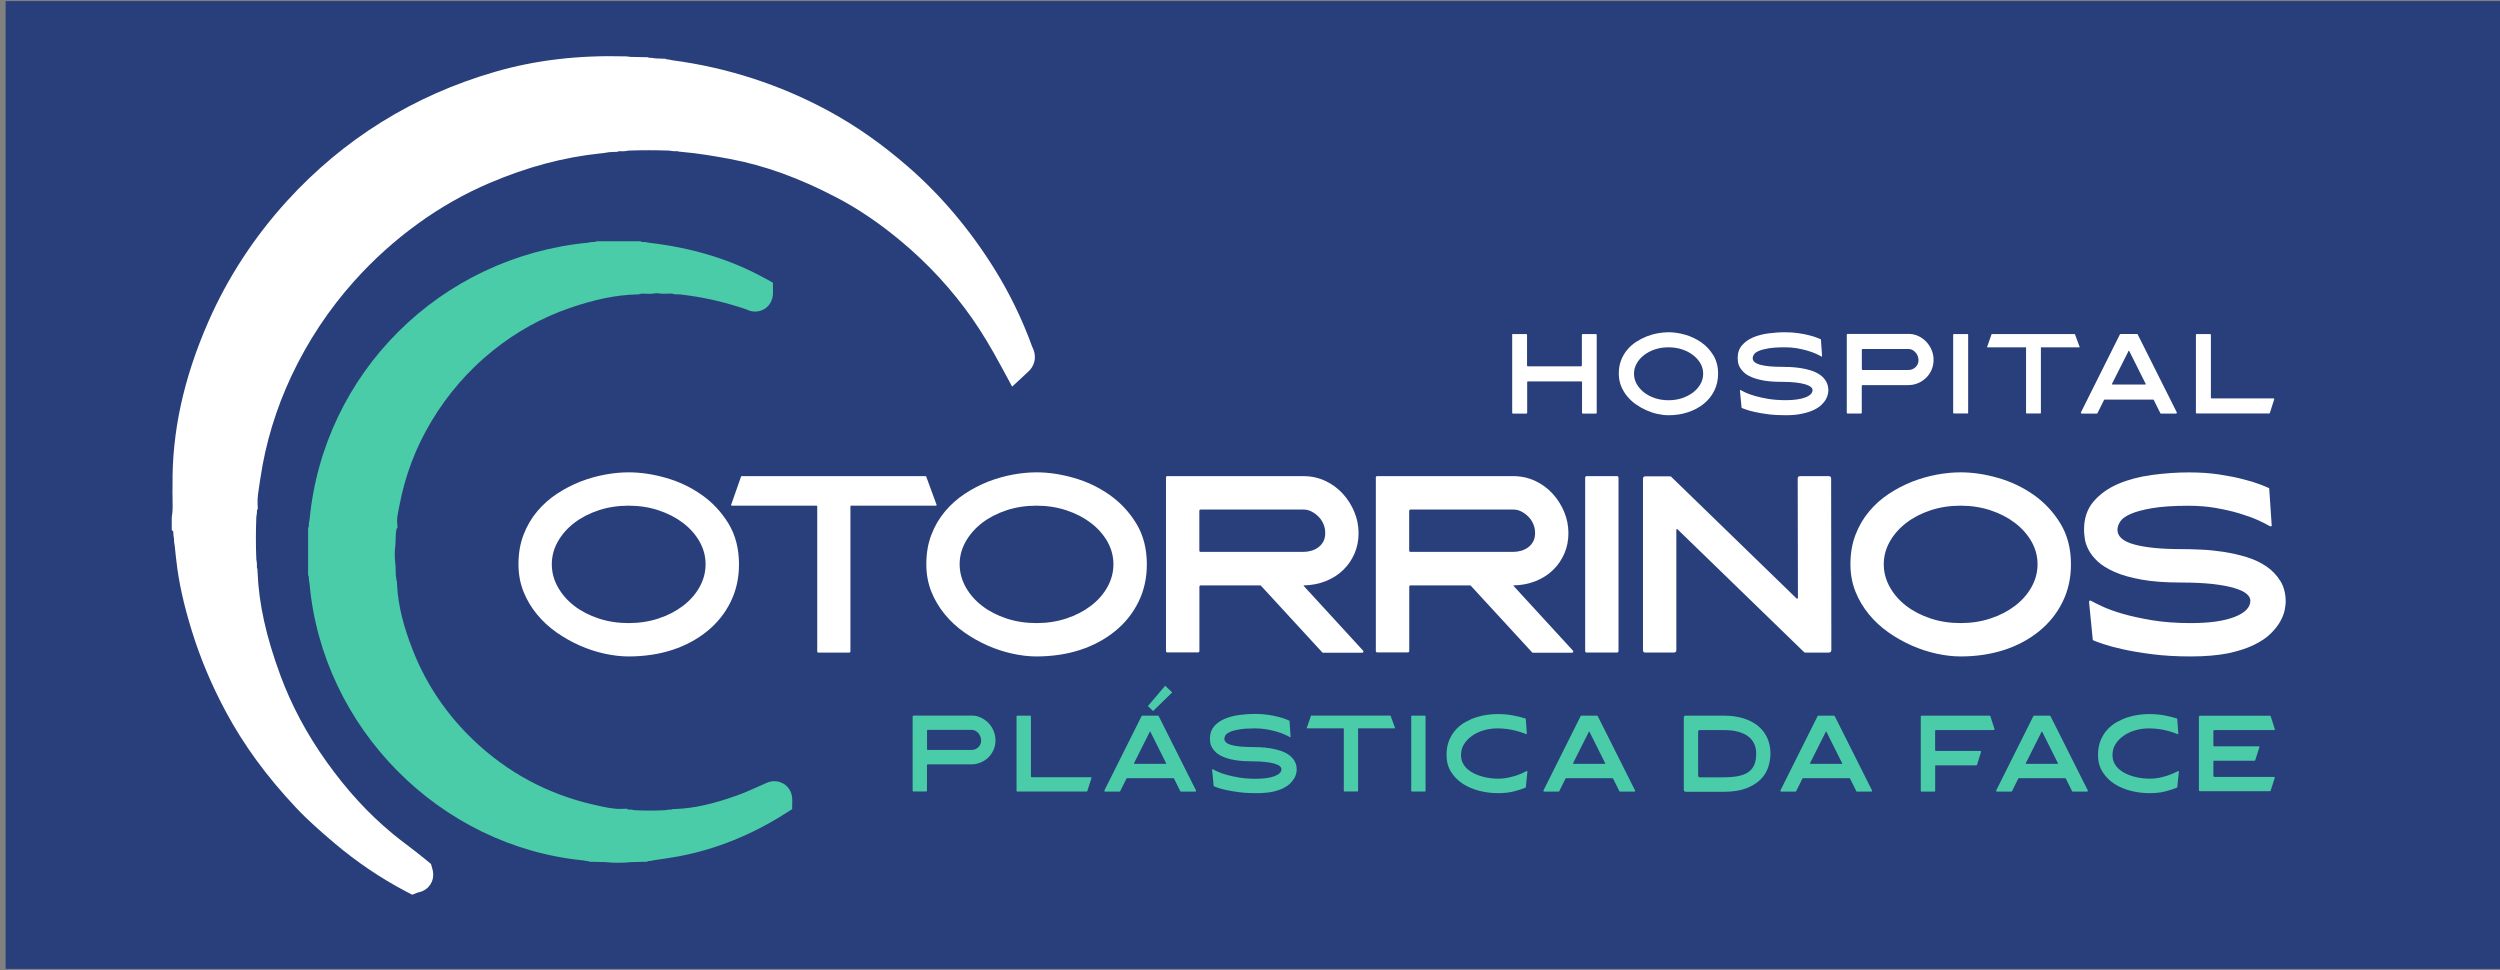
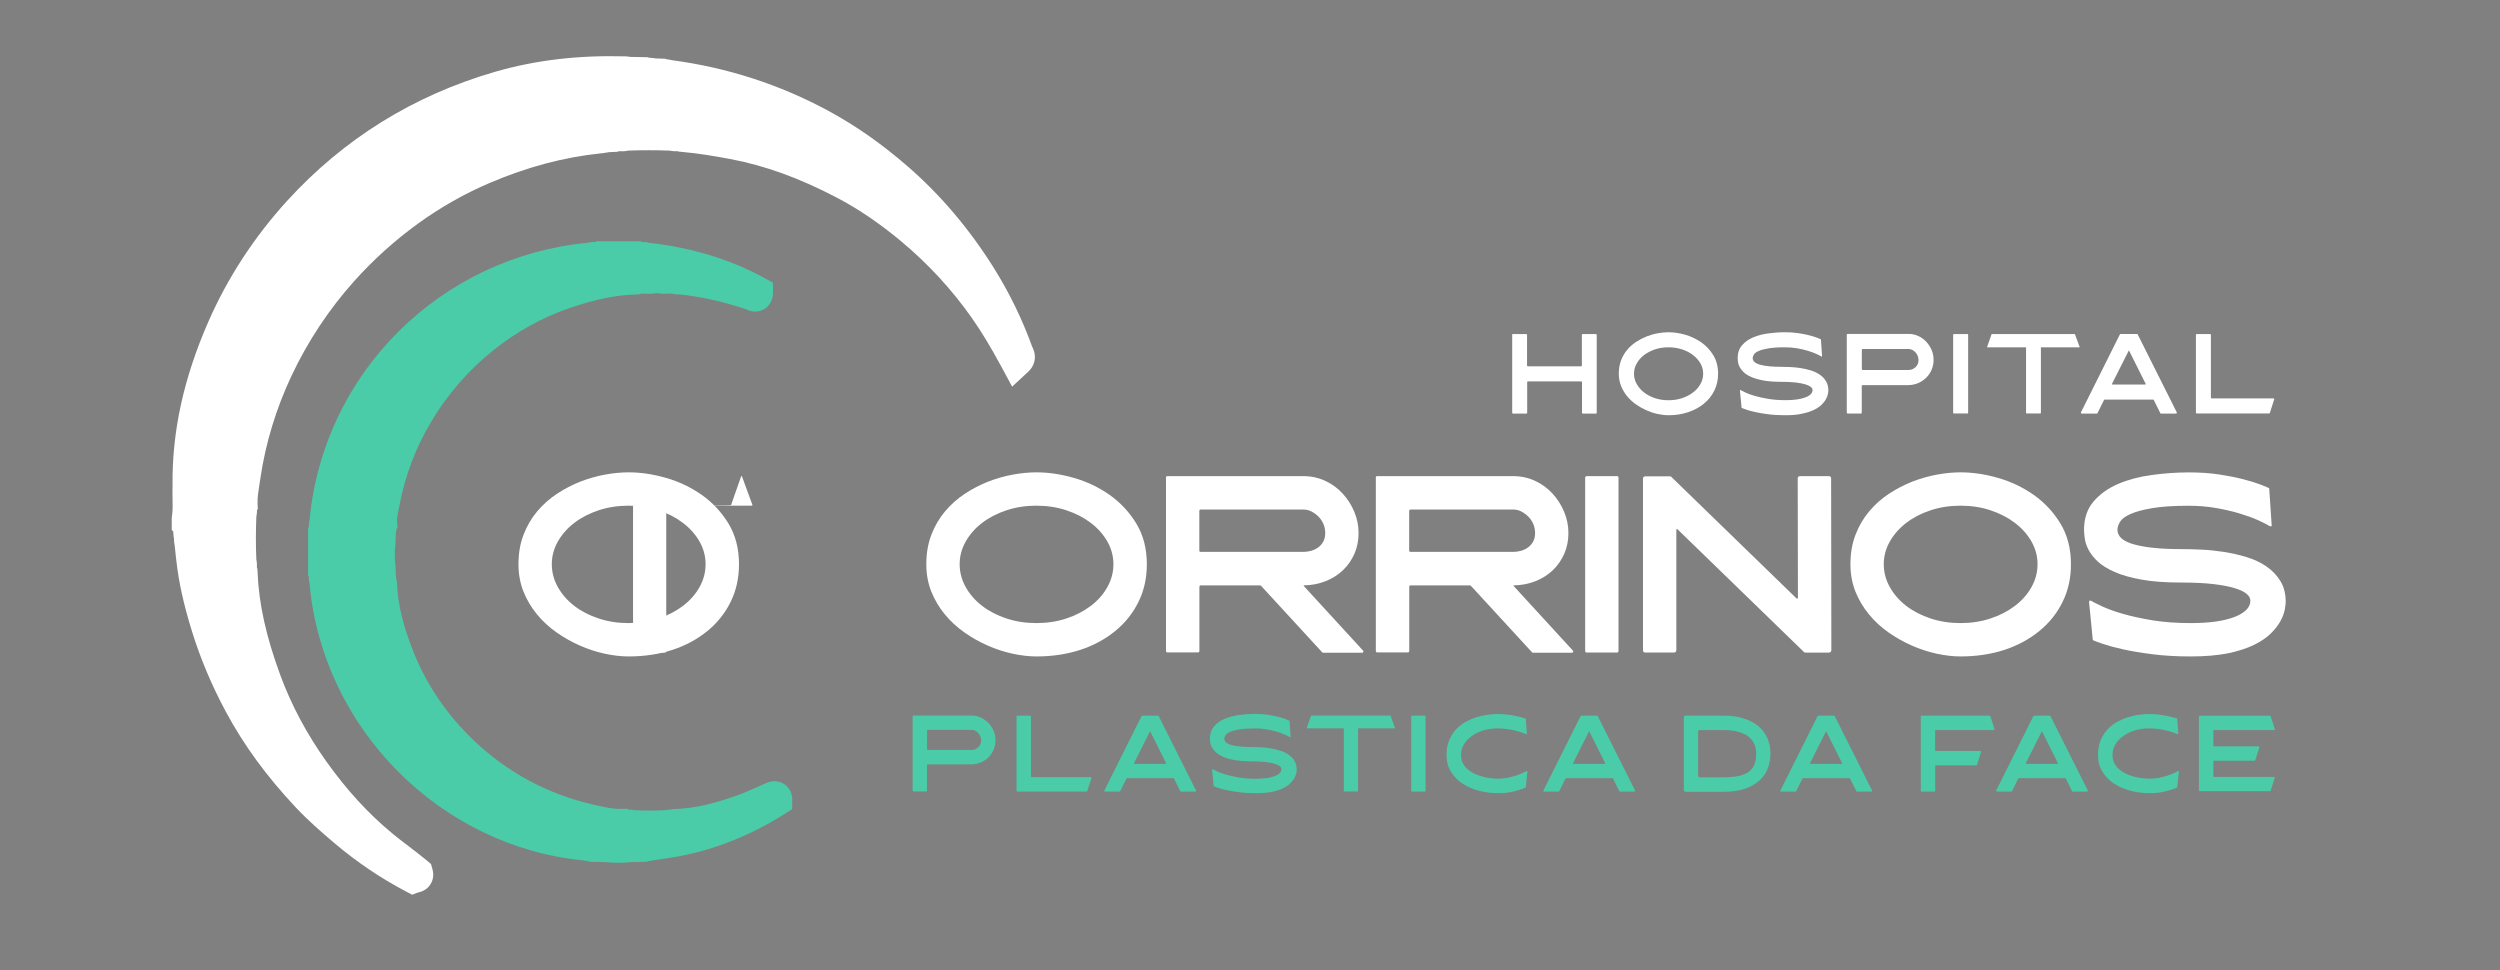
<svg xmlns="http://www.w3.org/2000/svg" id="Camada_1" x="0px" y="0px" viewBox="0 0 3419.2 1326.7" style="enable-background:new 0 0 3419.2 1326.7;" xml:space="preserve">
  <rect x="0" y="0" width="3419.2" height="1326.7" fill="#808080" stroke="none" />
  <style type="text/css">	.st0{fill:#293F7C;}	.st1{fill:#FFFFFF;}	.st2{fill:#4ACCA8;}</style>
-   <rect x="7.7" y="1.5" class="st0" width="3415.1" height="1323.6" />
  <g>
    <g>
      <path class="st1" d="M859.7,897.8c-10.4,0-21.3-1.3-32.8-3.8c-11.5-2.5-22.8-6.2-33.9-11.1c-11.1-4.9-21.8-10.9-31.9-18   c-10.2-7.2-19.1-15.4-26.8-24.8c-7.7-9.4-13.9-19.8-18.4-31.1c-4.5-11.4-6.8-23.8-6.8-37.2c0-15,2.3-28.5,7-40.6   c4.6-12,10.9-22.7,18.7-31.9c7.8-9.3,16.8-17.3,27-24c10.2-6.7,20.8-12.2,31.9-16.6c11.1-4.3,22.4-7.5,33.8-9.6   c11.4-2.1,22.1-3.1,32.3-3.1c16.3,0,33.4,2.5,51.1,7.6c17.8,5.1,34,12.8,48.8,23.2c14.8,10.4,27,23.5,36.6,39.2   c9.6,15.8,14.4,34.4,14.4,55.8c0,18.8-3.8,35.9-11.4,51.3c-7.6,15.5-18.2,28.8-31.8,39.9c-13.6,11.1-29.5,19.8-47.8,25.8   C901.3,894.8,881.3,897.8,859.7,897.8z M859.7,691.6c-14.6,0-28.2,2.1-40.9,6.3c-12.7,4.2-23.8,9.9-33.3,17.2   c-9.5,7.3-17,15.8-22.5,25.5c-5.5,9.7-8.3,20.1-8.3,31.1c0,11,2.8,21.5,8.3,31.3c5.5,9.8,13,18.4,22.5,25.7   c9.5,7.3,20.6,13,33.3,17.2c12.7,4.2,26.3,6.3,40.9,6.3s28.2-2.1,40.9-6.3c12.7-4.2,23.8-9.9,33.4-17.2   c9.6-7.3,17.2-15.8,22.7-25.7c5.5-9.8,8.3-20.2,8.3-31.3c0-11-2.8-21.4-8.3-31.1c-5.5-9.7-13.1-18.2-22.7-25.5   c-9.6-7.3-20.7-13-33.4-17.2C887.9,693.7,874.3,691.6,859.7,691.6z" />
-       <path class="st1" d="M999.9,690.6l13.6-38.7c0-0.4,0.2-0.7,0.7-0.7h251.9c0.4,0,0.7,0.2,0.7,0.7l14.2,38.7c0,0.7-0.3,1-1,1h-115.9   c-0.7,0-1,0.3-1,1v198c0,1.3-0.6,2-1.7,2h-42c-1.1,0-1.7-0.7-1.7-2v-198c0-0.7-0.3-1-1-1h-115.9   C1000.3,691.6,999.9,691.3,999.9,690.6z" />
+       <path class="st1" d="M999.9,690.6l13.6-38.7c0-0.4,0.2-0.7,0.7-0.7c0.4,0,0.7,0.2,0.7,0.7l14.2,38.7c0,0.7-0.3,1-1,1h-115.9   c-0.7,0-1,0.3-1,1v198c0,1.3-0.6,2-1.7,2h-42c-1.1,0-1.7-0.7-1.7-2v-198c0-0.7-0.3-1-1-1h-115.9   C1000.3,691.6,999.9,691.3,999.9,690.6z" />
      <path class="st1" d="M1417.5,897.8c-10.4,0-21.3-1.3-32.8-3.8c-11.5-2.5-22.8-6.2-33.9-11.1c-11.1-4.9-21.8-10.9-31.9-18   c-10.2-7.2-19.1-15.4-26.8-24.8c-7.7-9.4-13.9-19.8-18.4-31.1c-4.5-11.4-6.8-23.8-6.8-37.2c0-15,2.3-28.5,7-40.6   c4.6-12,10.9-22.7,18.7-31.9c7.8-9.3,16.8-17.3,27-24c10.2-6.7,20.8-12.2,31.9-16.6c11.1-4.3,22.4-7.5,33.8-9.6   c11.4-2.1,22.1-3.1,32.3-3.1c16.3,0,33.4,2.5,51.1,7.6c17.8,5.1,34,12.8,48.8,23.2c14.8,10.4,27,23.5,36.6,39.2   c9.6,15.8,14.4,34.4,14.4,55.8c0,18.8-3.8,35.9-11.4,51.3c-7.6,15.5-18.2,28.8-31.8,39.9c-13.6,11.1-29.5,19.8-47.8,25.8   C1459.1,894.8,1439.1,897.8,1417.5,897.8z M1417.5,691.6c-14.6,0-28.2,2.1-40.9,6.3c-12.7,4.2-23.8,9.9-33.3,17.2   c-9.5,7.3-17,15.8-22.5,25.5c-5.5,9.7-8.3,20.1-8.3,31.1c0,11,2.8,21.5,8.3,31.3c5.5,9.8,13,18.4,22.5,25.7   c9.5,7.3,20.6,13,33.3,17.2c12.7,4.2,26.3,6.3,40.9,6.3c14.6,0,28.2-2.1,40.9-6.3c12.7-4.2,23.8-9.9,33.4-17.2   c9.6-7.3,17.2-15.8,22.7-25.7c5.5-9.8,8.3-20.2,8.3-31.3c0-11-2.8-21.4-8.3-31.1c-5.5-9.7-13.1-18.2-22.7-25.5   c-9.6-7.3-20.7-13-33.4-17.2C1445.7,693.7,1432.1,691.6,1417.5,691.6z" />
      <path class="st1" d="M1594.6,653.2c0-1.3,0.7-2,2-2h186c10.8,0,20.8,2.2,30,6.5c9.2,4.3,17.1,10.1,23.8,17.4   c6.7,7.3,12,15.6,15.9,25c3.9,9.4,5.8,19,5.8,29c0,10.2-1.9,19.5-5.6,28.1c-3.8,8.6-8.9,16.1-15.6,22.5   c-6.6,6.4-14.5,11.4-23.7,15.1c-9.2,3.6-19,5.6-29.6,5.8c-0.9,0-1,0.3-0.3,1l81.1,88.4c0.4,0.4,0.5,1,0.2,1.7   c-0.3,0.7-0.8,1-1.5,1h-53.6c-0.4,0-0.9-0.2-1.3-0.7l-83.4-90.7c-0.4-0.4-0.9-0.7-1.3-0.7h-81.1c-1.3,0-2,0.7-2,2v87.7   c0,1.3-0.7,2-2,2h-41.7c-1.3,0-2-0.7-2-2V653.2z M1642.3,754.8h140.4c3.5,0,7.1-0.5,10.6-1.5c3.5-1,6.7-2.5,9.6-4.6   c2.9-2.1,5.2-4.8,7-8.1c1.8-3.3,2.6-7.2,2.6-11.6s-0.8-8.6-2.5-12.4c-1.7-3.9-3.9-7.2-6.8-10.1c-2.9-2.9-6.1-5.2-9.6-7   c-3.5-1.8-7.2-2.6-10.9-2.6h-140.4c-1.3,0-2,0.7-2,2v54C1640.3,754.2,1640.9,754.8,1642.3,754.8z" />
      <path class="st1" d="M1881.6,653.2c0-1.3,0.7-2,2-2h186c10.8,0,20.8,2.2,30,6.5c9.2,4.3,17.1,10.1,23.8,17.4   c6.7,7.3,12,15.6,15.9,25c3.9,9.4,5.8,19,5.8,29c0,10.2-1.9,19.5-5.6,28.1c-3.8,8.6-8.9,16.1-15.6,22.5   c-6.6,6.4-14.5,11.4-23.7,15.1c-9.2,3.6-19,5.6-29.6,5.8c-0.9,0-1,0.3-0.3,1l81.1,88.4c0.4,0.4,0.5,1,0.2,1.7   c-0.3,0.7-0.8,1-1.5,1h-53.6c-0.4,0-0.9-0.2-1.3-0.7l-83.4-90.7c-0.4-0.4-0.9-0.7-1.3-0.7h-81.1c-1.3,0-2,0.7-2,2v87.7   c0,1.3-0.7,2-2,2h-41.7c-1.3,0-2-0.7-2-2V653.2z M1929.3,754.8h140.4c3.5,0,7.1-0.5,10.6-1.5c3.5-1,6.7-2.5,9.6-4.6   c2.9-2.1,5.2-4.8,7-8.1c1.8-3.3,2.6-7.2,2.6-11.6s-0.8-8.6-2.5-12.4c-1.7-3.9-3.9-7.2-6.8-10.1c-2.9-2.9-6.1-5.2-9.6-7   c-3.5-1.8-7.2-2.6-10.9-2.6h-140.4c-1.3,0-2,0.7-2,2v54C1927.3,754.2,1928,754.8,1929.3,754.8z" />
      <path class="st1" d="M2170.3,892.5c-1.5,0-2.3-0.8-2.3-2.3V653.5c0-1.5,0.8-2.3,2.3-2.3h41c1.5,0,2.3,0.8,2.3,2.3v236.7   c0,1.5-0.8,2.3-2.3,2.3H2170.3z" />
      <path class="st1" d="M2250.4,651.5h33.4c1.3,0,2.1,0.3,2.3,1L2457,818.4c0.2,0.2,0.5,0.3,1,0.3c0.7,0,1-0.3,1-1l-0.3-163.2   c0-2.2,1.1-3.3,3.3-3.3h39.1c2.2,0,3.3,1.1,3.3,3.3l0.3,234.4c0,2.4-1.2,3.6-3.6,3.6h-31.8c-1.1,0-1.9-0.3-2.3-1L2294.4,724   c-0.4-0.4-0.8-0.5-1.2-0.3c-0.3,0.2-0.5,0.6-0.5,1v164.5c0,2.2-1.2,3.3-3.6,3.3h-38.7c-2.2,0-3.3-1.1-3.3-3.3V654.8   C2247.1,652.6,2248.2,651.5,2250.4,651.5z" />
      <path class="st1" d="M2681.4,897.8c-10.4,0-21.3-1.3-32.8-3.8c-11.5-2.5-22.8-6.2-33.9-11.1c-11.1-4.9-21.8-10.9-31.9-18   c-10.2-7.2-19.1-15.4-26.8-24.8c-7.7-9.4-13.9-19.8-18.4-31.1c-4.5-11.4-6.8-23.8-6.8-37.2c0-15,2.3-28.5,7-40.6   c4.6-12,10.9-22.7,18.7-31.9c7.8-9.3,16.8-17.3,27-24c10.2-6.7,20.8-12.2,31.9-16.6c11.1-4.3,22.4-7.5,33.8-9.6   c11.4-2.1,22.1-3.1,32.3-3.1c16.3,0,33.4,2.5,51.1,7.6c17.8,5.1,34,12.8,48.8,23.2c14.8,10.4,27,23.5,36.6,39.2   c9.6,15.8,14.4,34.4,14.4,55.8c0,18.8-3.8,35.9-11.4,51.3c-7.6,15.5-18.2,28.8-31.8,39.9c-13.6,11.1-29.5,19.8-47.8,25.8   C2723,894.8,2703.1,897.8,2681.4,897.8z M2681.4,691.6c-14.6,0-28.2,2.1-40.9,6.3c-12.7,4.2-23.8,9.9-33.3,17.2   c-9.5,7.3-17,15.8-22.5,25.5c-5.5,9.7-8.3,20.1-8.3,31.1c0,11,2.8,21.5,8.3,31.3c5.5,9.8,13,18.4,22.5,25.7   c9.5,7.3,20.6,13,33.3,17.2c12.7,4.2,26.3,6.3,40.9,6.3s28.2-2.1,40.9-6.3c12.7-4.2,23.8-9.9,33.4-17.2   c9.6-7.3,17.2-15.8,22.7-25.7c5.5-9.8,8.3-20.2,8.3-31.3c0-11-2.8-21.4-8.3-31.1c-5.5-9.7-13.1-18.2-22.7-25.5   c-9.6-7.3-20.7-13-33.4-17.2C2709.6,693.7,2696,691.6,2681.4,691.6z" />
      <path class="st1" d="M2996.3,897.8c-19.4,0-36.9-1-52.5-3c-15.6-2-29-4.2-40.4-6.8c-11.4-2.5-20.4-5-27.1-7.3   c-6.7-2.3-11.1-3.9-13.1-4.8c-0.7-0.4-1-0.9-1-1.3l-5-51c0-1.5,0.5-2.3,1.7-2.3c0.2,0,0.4,0.1,0.5,0.2c0.1,0.1,0.3,0.2,0.5,0.2   c3.1,1.8,8.3,4.4,15.6,7.8c7.3,3.4,16.7,6.8,28.1,10.1c11.5,3.3,24.9,6.2,40.4,8.8c15.4,2.5,32.9,3.8,52.3,3.8   c25.4,0,45.3-2.8,59.8-8.4c14.4-5.6,21.7-13.1,21.7-22.3c0-3.3-1.8-6.5-5.3-9.4c-3.5-3-9.2-5.6-16.9-7.9   c-7.7-2.3-17.5-4.1-29.5-5.5c-11.9-1.3-26.4-2-43.4-2c-21.2,0-39.1-1.3-53.8-4c-14.7-2.6-26.9-6.1-36.7-10.4   c-9.8-4.3-17.5-9.1-23.2-14.4c-5.6-5.3-9.8-10.6-12.6-16.1c-2.8-5.4-4.5-10.5-5.1-15.4c-0.7-4.9-1-8.8-1-11.9   c0-15.7,4.4-28.6,13.1-38.7c8.7-10.1,19.9-18.1,33.6-24c13.7-5.8,29.1-9.9,46.2-12.2c17.1-2.3,33.9-3.5,50.5-3.5   c15,0,28.7,0.9,41.2,2.8c12.5,1.9,23.4,4,32.9,6.5c9.5,2.4,17.2,4.8,23.2,7.1c6,2.3,9.8,3.9,11.6,4.8c0.7,0,1,0.4,1,1.3l3.3,49.3   c0.4,1.3-0.1,2-1.7,2c-0.2,0-0.4-0.1-0.5-0.2c-0.1-0.1-0.3-0.2-0.5-0.2c-4-2.4-9.6-5.2-16.7-8.4c-7.2-3.2-15.6-6.2-25.3-9.1   c-9.7-2.9-20.4-5.3-31.9-7.3c-11.6-2-23.8-3-36.6-3c-20.7,0-37.5,1.1-50.3,3.3c-12.8,2.2-22.7,4.9-29.8,8.1   c-7.1,3.2-11.8,6.7-14.1,10.6c-2.3,3.9-3.5,7.4-3.5,10.8c0,9.3,7.7,16,23.2,20.2c15.4,4.2,36.6,6.3,63.6,6.3   c8.2,0,17.3,0.2,27.5,0.7c10.1,0.4,20.5,1.5,31.1,3.1c10.6,1.7,21,4,31.1,7.1c10.1,3.1,19.2,7.3,27.1,12.7   c7.9,5.4,14.3,12.1,19.2,20c4.9,7.9,7.3,17.4,7.3,28.5c0,2.4-0.4,6-1.3,10.8c-0.9,4.7-2.8,9.9-5.8,15.4c-3,5.5-7.3,11.2-13.1,16.9   c-5.7,5.7-13.4,11-23,15.7c-9.6,4.7-21.5,8.6-35.6,11.6C3033.1,896.3,3016.1,897.8,2996.3,897.8z" />
    </g>
    <g>
      <path class="st1" d="M2068,458.2c0-0.9,0.4-1.3,1.3-1.3h17.7c1,0,1.5,0.4,1.5,1.3v41.3c0,1,0.4,1.5,1.3,1.5h72.2   c1,0,1.5-0.5,1.5-1.5v-41.3c0-0.9,0.4-1.3,1.3-1.3h17.7c0.9,0,1.3,0.4,1.3,1.3v106c0,1-0.4,1.5-1.3,1.5H2165   c-0.9,0-1.3-0.5-1.3-1.5v-41.3c0-0.9-0.5-1.3-1.5-1.3H2090c-0.9,0-1.3,0.4-1.3,1.3v41.3c0,1-0.5,1.5-1.5,1.5h-17.7   c-0.9,0-1.3-0.5-1.3-1.5V458.2z" />
      <path class="st1" d="M2282,567.9c-4.7,0-9.6-0.6-14.8-1.7c-5.2-1.1-10.3-2.8-15.3-5c-5-2.2-9.8-4.9-14.4-8.1   c-4.6-3.2-8.6-7-12.1-11.2c-3.5-4.2-6.2-8.9-8.3-14c-2-5.1-3.1-10.7-3.1-16.8c0-6.8,1-12.8,3.1-18.3c2.1-5.4,4.9-10.2,8.4-14.4   c3.5-4.2,7.6-7.8,12.2-10.8c4.6-3,9.4-5.5,14.4-7.5c5-1.9,10.1-3.4,15.2-4.3c5.1-0.9,10-1.4,14.5-1.4c7.4,0,15,1.1,23,3.4   c8,2.3,15.3,5.8,22,10.4c6.7,4.7,12.2,10.6,16.5,17.7c4.3,7.1,6.5,15.5,6.5,25.1c0,8.5-1.7,16.2-5.1,23.1c-3.4,7-8.2,13-14.3,18   c-6.1,5-13.3,8.9-21.5,11.6C2300.8,566.5,2291.8,567.9,2282,567.9z M2282,475c-6.6,0-12.7,0.9-18.4,2.8c-5.7,1.9-10.7,4.5-15,7.8   c-4.3,3.3-7.7,7.1-10.1,11.5c-2.5,4.4-3.7,9-3.7,14c0,5,1.2,9.7,3.7,14.1c2.5,4.4,5.9,8.3,10.1,11.6c4.3,3.3,9.3,5.9,15,7.8   c5.7,1.9,11.9,2.8,18.4,2.8c6.6,0,12.7-0.9,18.4-2.8c5.7-1.9,10.7-4.5,15.1-7.8c4.3-3.3,7.7-7.1,10.2-11.6   c2.5-4.4,3.7-9.1,3.7-14.1c0-5-1.2-9.6-3.7-14c-2.5-4.4-5.9-8.2-10.2-11.5c-4.3-3.3-9.3-5.9-15.1-7.8   C2294.7,476,2288.6,475,2282,475z" />
      <path class="st1" d="M2442.2,567.9c-8.7,0-16.6-0.4-23.6-1.3s-13.1-1.9-18.2-3.1c-5.1-1.1-9.2-2.2-12.2-3.3c-3-1-5-1.8-5.9-2.2   c-0.3-0.2-0.4-0.4-0.4-0.6l-2.2-23c0-0.7,0.2-1,0.7-1c0.1,0,0.2,0,0.2,0.1c0,0.1,0.1,0.1,0.2,0.1c1.4,0.8,3.7,2,7,3.5   c3.3,1.5,7.5,3.1,12.7,4.5c5.2,1.5,11.2,2.8,18.2,4c7,1.1,14.8,1.7,23.6,1.7c11.4,0,20.4-1.3,26.9-3.8c6.5-2.5,9.8-5.9,9.8-10.1   c0-1.5-0.8-2.9-2.4-4.2c-1.6-1.3-4.1-2.5-7.6-3.6c-3.5-1-7.9-1.9-13.3-2.5c-5.4-0.6-11.9-0.9-19.5-0.9c-9.5,0-17.6-0.6-24.2-1.8   c-6.6-1.2-12.1-2.8-16.6-4.7c-4.4-1.9-7.9-4.1-10.4-6.5c-2.5-2.4-4.4-4.8-5.7-7.2c-1.2-2.4-2-4.7-2.3-6.9c-0.3-2.2-0.4-4-0.4-5.4   c0-7.1,2-12.9,5.9-17.4c3.9-4.6,9-8.2,15.1-10.8c6.2-2.6,13.1-4.5,20.8-5.5c7.7-1,15.3-1.6,22.7-1.6c6.8,0,12.9,0.4,18.6,1.3   c5.6,0.8,10.6,1.8,14.8,2.9c4.3,1.1,7.8,2.2,10.4,3.2c2.7,1,4.4,1.8,5.2,2.2c0.3,0,0.4,0.2,0.4,0.6l1.5,22.2   c0.2,0.6-0.1,0.9-0.7,0.9c-0.1,0-0.2,0-0.2-0.1c-0.1,0-0.1-0.1-0.2-0.1c-1.8-1.1-4.3-2.4-7.5-3.8c-3.2-1.4-7-2.8-11.4-4.1   c-4.4-1.3-9.2-2.4-14.4-3.3c-5.2-0.9-10.7-1.3-16.5-1.3c-9.3,0-16.9,0.5-22.7,1.5c-5.8,1-10.2,2.2-13.4,3.7   c-3.2,1.4-5.3,3-6.3,4.8c-1,1.7-1.6,3.4-1.6,4.8c0,4.2,3.5,7.2,10.4,9.1c7,1.9,16.5,2.8,28.6,2.8c3.7,0,7.8,0.1,12.4,0.3   c4.6,0.2,9.2,0.7,14,1.4c4.8,0.7,9.4,1.8,14,3.2c4.6,1.4,8.6,3.3,12.2,5.7c3.6,2.4,6.5,5.4,8.6,9c2.2,3.6,3.3,7.9,3.3,12.8   c0,1.1-0.2,2.7-0.6,4.8c-0.4,2.1-1.3,4.5-2.6,6.9c-1.3,2.5-3.3,5-5.9,7.6c-2.6,2.6-6,4.9-10.4,7.1c-4.3,2.1-9.7,3.9-16,5.2   C2458.8,567.2,2451.1,567.9,2442.2,567.9z" />
      <path class="st1" d="M2527,456.7h83.5c4.7,0,9.1,1,13.2,2.9c4.1,1.9,7.8,4.6,10.9,7.9c3.1,3.3,5.6,7.2,7.4,11.6   c1.8,4.4,2.6,9,2.5,14c-0.1,4.7-1.1,9-2.9,13.1c-1.8,4.1-4.3,7.6-7.5,10.7c-3.1,3-6.8,5.4-11,7.2c-4.2,1.7-8.6,2.6-13.3,2.6h-62.3   c-0.8,0-1.2,0.4-1.2,1.2v36.5c0,0.8-0.4,1.2-1.2,1.2H2527c-0.8,0-1.2-0.4-1.2-1.2V458C2525.8,457.1,2526.2,456.7,2527,456.7z    M2546.4,504.8c0,0.8,0.4,1.2,1.2,1.2h62.6c1.9,0,3.7-0.3,5.3-1c1.6-0.7,3.1-1.7,4.4-2.9c1.3-1.2,2.3-2.7,3-4.3   c0.7-1.6,1-3.4,1-5.3c0-2-0.4-3.9-1.1-5.7c-0.7-1.8-1.7-3.5-3-4.8c-1.2-1.4-2.7-2.5-4.2-3.4c-1.6-0.8-3.3-1.3-5.1-1.3h-62.9   c-0.8,0-1.2,0.4-1.2,1.2V504.8z" />
      <path class="st1" d="M2672.3,565.5c-0.7,0-1-0.3-1-1V457.9c0-0.7,0.3-1,1-1h18.5c0.7,0,1,0.3,1,1v106.6c0,0.7-0.3,1-1,1H2672.3z" />
      <path class="st1" d="M2717.7,474.6l6.1-17.4c0-0.2,0.1-0.3,0.3-0.3h113.5c0.2,0,0.3,0.1,0.3,0.3l6.4,17.4c0,0.3-0.1,0.4-0.4,0.4   h-52.2c-0.3,0-0.4,0.1-0.4,0.4v89.2c0,0.6-0.3,0.9-0.7,0.9h-18.9c-0.5,0-0.7-0.3-0.7-0.9v-89.2c0-0.3-0.1-0.4-0.4-0.4h-52.2   C2717.9,475,2717.7,474.9,2717.7,474.6z" />
      <path class="st1" d="M2846.1,563.9l53.2-106.5c0.4-0.4,0.7-0.6,1-0.6h22.4c0.5,0,0.8,0.2,1,0.6l53.4,106.5   c0.2,0.4,0.2,0.8-0.1,1.2c-0.3,0.4-0.6,0.6-1,0.6h-20.4c-0.5,0-0.8-0.2-1-0.7l-8.9-17.9c-0.2-0.4-0.5-0.6-1-0.6h-66.2   c-0.4,0-0.7,0.2-0.9,0.6l-8.9,17.9c-0.3,0.5-0.6,0.7-1,0.7h-20.4c-0.5,0-0.8-0.2-1-0.6C2845.9,564.7,2845.9,564.3,2846.1,563.9z    M2889.2,525.9h44.7c0.3,0,0.5-0.1,0.7-0.4c0.2-0.2,0.1-0.5-0.1-0.7l-22.5-45c-0.2-0.5-0.4-0.5-0.7,0l-22.7,45   C2888.4,525.5,2888.6,525.9,2889.2,525.9z" />
      <path class="st1" d="M3004.6,565.5c-0.9,0-1.3-0.4-1.3-1.3v-106c0-0.9,0.4-1.3,1.3-1.3h17.9c0.9,0,1.3,0.4,1.3,1.3v85.4   c0,0.9,0.4,1.3,1.3,1.3h84.4c0.8,0,1.1,0.4,0.9,1.2l-6,18.8c-0.2,0.4-0.5,0.6-0.9,0.6H3004.6z" />
    </g>
    <path class="st1" d="M1411.7,474.2c-13.6-37.6-31.2-73.7-52.2-107.3c-33.3-53.3-72.9-100.1-117.8-139.1  c-35.8-31.1-71.4-56-108.9-76.3c-66.4-35.9-138.4-59.2-214.1-69.2c-2.7-0.8-5.1-1.1-7.2-1.2l-1-0.7l-13.9-0.5  c-3.6-0.8-6.7-0.9-9.1-0.9l-1.4-0.7l-24.4-0.5c-1.9-0.4-3.9-0.7-5.9-0.7c-65-1.8-123.5,5.1-179,21.2  c-111.4,32.3-207,91.8-284.3,176.6c-45,49.5-81.2,105-107.5,165c-33.9,77.4-49.9,150.8-49,224.1c-0.2,6-0.1,11.8,0,17.5  c0.2,8.7,0.4,16.9-0.8,24.3l-0.3,1.8v17.2l2.1,2.2c0,1.6,0,3.4,0.3,5.4l0.6,4.3l0.1,0.3c-0.1,2.5,0.1,5.8,1,9.6  c0.5,5.2,1,10.3,1.6,15.3l0.6,4.9c3.2,29,9.9,59.5,21.1,95.8c11.5,37.4,27.2,74.7,46.6,110.8c24.4,45.5,55.6,88.2,95.2,130.4  c17,18.2,35.8,34.5,53.5,49.5c30.5,25.8,63.2,47.8,97,65.6l9.2,4.8l7.7-3c9.1-1.7,14.2-6.7,16.9-10.7c2.4-3.6,6-11.1,3-21.5  l-1.9-6.8l-5.5-4.6c-8.4-7-17-13.5-25.3-19.9c-7.7-5.8-14.9-11.3-22-17.2c-32.7-27-62.3-59.2-90.4-98.6  c-26.7-37.5-47.9-77.2-62.9-118c-19.5-53-29.4-97.7-31.1-140.8l-0.2-4.5l-0.7-1.5c0.1-2.8,0.2-6.8-0.8-11.5  c-0.8-18.4-0.8-37.5,0-58.2c0.8-3.5,0.9-6.7,0.9-9l1.1-2.1l-0.3-6.4c-0.4-8.4,1.1-17.5,2.6-27.2c0.4-2.6,0.8-5.2,1.2-7.8  c7.1-48.3,21.5-95.6,42.7-140.6c22.3-47.3,51.2-90.9,85.9-129.6c25.9-28.9,55.1-55.3,86.9-78.3c31-22.5,64.3-41.3,98.9-56  c51.1-21.7,100.4-34.8,150.7-40.1l5.9-0.6l0.4-0.3c1.7-0.1,3.6-0.3,5.7-0.8l11.4-0.5l1.8-0.8c0.1,0,0.1,0,0.2,0  c3,0.2,7.5,0.4,12.7-0.8c18.6-0.7,37.5-0.7,56.4,0c4.6,1,8.5,0.9,11.3,0.8l1,0.5l4.1,0.4c23.1,2,45.7,5.9,66.6,9.8  c46.9,8.8,94.4,25.9,145.2,52.5c30.1,15.7,59.1,35.4,88.7,60.1c37,30.9,69.5,66.2,96.6,104.8c13,18.5,25.7,39.4,41,67.8l14.1,26.1  l21.8-20.2C1414,501.6,1419.3,488.9,1411.7,474.2z" />
    <path class="st2" d="M1083.6,1093.9c-0.1-13.8-8.7-20.2-12.4-22.3c-3.6-2-12.9-6-24.4-0.1c-4.1,1.7-8.1,3.6-12.2,5.4  c-9.1,4.1-17.8,7.9-26.5,11c-33.1,11.8-58.7,17.5-83,18.5l-5.4,0.2l-1.1,0.6c-2.4,0-5.5,0.1-9.1,0.9c-13.5,0.7-27.3,0.7-41.3,0  c-3.5-0.8-6.5-1-8.9-0.9l-2-1.1l-6.5,0.2c-11.8,0.5-24.4-2.4-37.7-5.5l-1.4-0.3c-62.3-14.2-117.4-43.8-163.7-87.8  c-36.3-34.6-64-75.1-82.2-120.4c-14-34.8-21.2-63.9-22.7-91.7l-0.3-6.1l-0.6-0.9c-0.1-1.7-0.3-3.8-0.8-6l-0.4-13l-0.2-2.4  c-1.2-9.1-1.2-18.3,0-27.3l0.6-15.5c0.5-2.2,0.7-4.2,0.8-5.8l1.5-2.2l-0.6-7.8c-0.3-4.5,0.7-10,2-16.3c0.3-1.7,0.7-3.3,1-4.9  c7.7-41.5,22.5-80.6,44-116.3c22.5-37.5,50.9-70.1,84.5-97c31.7-25.4,66.9-44.9,104.7-57.9c34.6-11.9,63.6-17.8,91.4-18.5l3-0.1  l3-0.9c0.9-0.2,3.5-0.1,5.4,0c4,0.2,9.3,0.4,15.2-0.7h1.7c5.9,1,11.2,0.8,15.2,0.6c1.9-0.1,4.4-0.2,5-0.1l2.9,0.9l3,0.1  c2.3,0.1,4.6,0.2,6.9,0.3c2.2,0.5,4.1,0.8,5.8,0.8l5.5,0.8c25,3.5,50.3,9.6,77.4,18.7c10.9,5.7,20.2,1.9,23.1,0.4  c8.5-4.3,13.5-13.1,13.4-23.3l-0.1-13.6l-11.9-6.5c-46.7-25.5-98.3-41.2-157.7-48.1c-3.9-1-7.3-1.1-9.9-1.1l-1.6-0.9H870  c-16.1,0-32.3,0-48.4,0l-5.8,0l-1.6,0.9c-2.5,0-5.9,0-9.7,1c-202.5,19.4-362.2,178.2-381.1,379c-1,3.7-1.1,7.1-1.1,9.6l-0.9,1.6  v64.6l0.9,1.6c0,2.5,0.1,5.7,1,9.4c17.4,197.6,177.8,359.9,374.8,379.1c2.5,0.7,4.8,0.9,6.7,1l1.2,0.8l6.6,0.1  c5.1,0.1,10.2,0.2,15.3,0.4c5.9,0.6,11.8,0.9,17.7,0.9c5.9,0,11.9-0.3,17.7-0.9c5.1-0.1,10.2-0.3,15.2-0.4l6.5-0.1l1.2-0.8  c2.2-0.1,4.9-0.4,7.8-1.2c3.1-0.5,6.2-0.9,9.3-1.4c8.6-1.3,17.5-2.6,26.5-4.3c49.5-9.5,97.5-28.8,142.8-57.4l10.8-6.8  L1083.6,1093.9z" />
    <g>
      <g>
        <path class="st2" d="M1249.4,978.7h79.7c4.5,0,8.7,0.9,12.6,2.8c3.9,1.9,7.4,4.4,10.4,7.5c3,3.2,5.3,6.9,7,11    c1.7,4.2,2.5,8.6,2.4,13.4c-0.1,4.5-1,8.6-2.8,12.5c-1.8,3.9-4.1,7.3-7.1,10.2c-3,2.9-6.5,5.2-10.5,6.8c-4,1.7-8.2,2.5-12.7,2.5    h-59.5c-0.8,0-1.1,0.4-1.1,1.1v34.9c0,0.8-0.4,1.1-1.1,1.1h-17.4c-0.8,0-1.1-0.4-1.1-1.1V979.9    C1248.3,979.1,1248.7,978.7,1249.4,978.7z M1267.9,1024.6c0,0.8,0.4,1.1,1.1,1.1h59.8c1.8,0,3.5-0.3,5.1-1c1.6-0.7,3-1.6,4.2-2.8    c1.2-1.2,2.2-2.6,2.8-4.1c0.7-1.6,1-3.2,1-5.1c0-1.9-0.4-3.7-1.1-5.5c-0.7-1.8-1.7-3.3-2.8-4.6c-1.2-1.3-2.5-2.4-4.1-3.2    c-1.5-0.8-3.1-1.2-4.8-1.2h-60.1c-0.8,0-1.1,0.4-1.1,1.1V1024.6z" />
        <path class="st2" d="M1391.6,1082.6c-0.9,0-1.3-0.4-1.3-1.3V980.1c0-0.9,0.4-1.3,1.3-1.3h17.1c0.9,0,1.3,0.4,1.3,1.3v81.6    c0,0.9,0.4,1.3,1.3,1.3h80.6c0.8,0,1,0.4,0.9,1.1l-5.7,17.9c-0.2,0.4-0.5,0.6-0.9,0.6H1391.6z" />
        <path class="st2" d="M1510.5,1081l50.8-101.6c0.4-0.4,0.7-0.6,1-0.6h21.4c0.5,0,0.8,0.2,1,0.6l51,101.6c0.2,0.4,0.2,0.8-0.1,1.1    c-0.2,0.4-0.5,0.6-0.9,0.6h-19.5c-0.5,0-0.8-0.2-1-0.7l-8.5-17.1c-0.2-0.4-0.5-0.6-1-0.6h-63.2c-0.4,0-0.7,0.2-0.9,0.6l-8.5,17.1    c-0.3,0.5-0.6,0.7-1,0.7h-19.5c-0.5,0-0.8-0.2-1-0.6C1510.3,1081.8,1510.3,1081.4,1510.5,1081z M1551.6,1044.7h42.7    c0.3,0,0.5-0.1,0.6-0.4c0.1-0.2,0.1-0.4-0.1-0.6l-21.5-43c-0.2-0.5-0.4-0.5-0.7,0l-21.6,43    C1550.9,1044.4,1551,1044.7,1551.6,1044.7z" />
        <path class="st2" d="M1717.6,1084.8c-8.4,0-15.9-0.4-22.6-1.3c-6.7-0.9-12.5-1.8-17.4-2.9c-4.9-1.1-8.8-2.1-11.7-3.1    c-2.9-1-4.8-1.7-5.6-2.1c-0.3-0.2-0.4-0.4-0.4-0.6l-2.1-21.9c0-0.7,0.2-1,0.7-1c0.1,0,0.2,0,0.2,0.1c0,0,0.1,0.1,0.2,0.1    c1.3,0.8,3.6,1.9,6.7,3.3c3.1,1.5,7.2,2.9,12.1,4.3c4.9,1.4,10.7,2.7,17.4,3.8c6.6,1.1,14.1,1.6,22.5,1.6    c10.9,0,19.5-1.2,25.7-3.6c6.2-2.4,9.3-5.6,9.3-9.6c0-1.4-0.8-2.8-2.3-4.1c-1.5-1.3-3.9-2.4-7.3-3.4c-3.3-1-7.5-1.8-12.7-2.3    s-11.3-0.9-18.6-0.9c-9.1,0-16.8-0.6-23.1-1.7c-6.3-1.1-11.6-2.6-15.8-4.5c-4.2-1.8-7.5-3.9-10-6.2c-2.4-2.3-4.2-4.6-5.4-6.9    c-1.2-2.3-1.9-4.5-2.2-6.6c-0.3-2.1-0.4-3.8-0.4-5.1c0-6.7,1.9-12.3,5.6-16.7c3.7-4.4,8.6-7.8,14.4-10.3    c5.9-2.5,12.5-4.3,19.9-5.3s14.6-1.5,21.7-1.5c6.5,0,12.4,0.4,17.7,1.2c5.4,0.8,10.1,1.7,14.2,2.8c4.1,1,7.4,2.1,10,3.1    c2.6,1,4.2,1.7,5,2.1c0.3,0,0.4,0.2,0.4,0.6l1.4,21.2c0.2,0.6,0,0.9-0.7,0.9c-0.1,0-0.2,0-0.2-0.1c0,0-0.1-0.1-0.2-0.1    c-1.7-1-4.1-2.3-7.2-3.6c-3.1-1.4-6.7-2.7-10.9-3.9c-4.2-1.2-8.8-2.3-13.7-3.1c-5-0.9-10.2-1.3-15.7-1.3    c-8.9,0-16.1,0.5-21.6,1.4c-5.5,0.9-9.8,2.1-12.8,3.5c-3,1.4-5.1,2.9-6.1,4.6c-1,1.7-1.5,3.2-1.5,4.6c0,4,3.3,6.9,10,8.7    c6.6,1.8,15.8,2.7,27.3,2.7c3.5,0,7.4,0.1,11.8,0.3c4.4,0.2,8.8,0.6,13.4,1.4c4.6,0.7,9,1.7,13.4,3.1c4.4,1.3,8.3,3.2,11.7,5.5    c3.4,2.3,6.2,5.2,8.3,8.6c2.1,3.4,3.1,7.5,3.1,12.2c0,1-0.2,2.6-0.6,4.6c-0.4,2-1.2,4.2-2.5,6.6c-1.3,2.4-3.2,4.8-5.6,7.3    c-2.5,2.5-5.8,4.7-9.9,6.8c-4.1,2-9.2,3.7-15.3,5C1733.4,1084.2,1726.1,1084.8,1717.6,1084.8z" />
        <path class="st2" d="M1787.2,995.7l5.8-16.7c0-0.2,0.1-0.3,0.3-0.3h108.3c0.2,0,0.3,0.1,0.3,0.3l6.1,16.7c0,0.3-0.1,0.4-0.4,0.4    h-49.8c-0.3,0-0.4,0.1-0.4,0.4v85.1c0,0.6-0.2,0.9-0.7,0.9h-18.1c-0.5,0-0.7-0.3-0.7-0.9v-85.1c0-0.3-0.1-0.4-0.4-0.4h-49.8    C1787.3,996.2,1787.2,996,1787.2,995.7z" />
        <path class="st2" d="M1931.1,1082.6c-0.7,0-1-0.3-1-1V979.8c0-0.7,0.3-1,1-1h17.6c0.7,0,1,0.3,1,1v101.8c0,0.7-0.3,1-1,1H1931.1z    " />
        <path class="st2" d="M2086.8,1076.6c0,0.3-0.2,0.5-0.6,0.7c-4.5,1.9-9.8,3.6-16.2,5.2c-6.3,1.6-13.3,2.3-21,2.3    c-8.5,0-17-1-25.4-3.1c-8.4-2.1-15.9-5.3-22.6-9.5c-6.7-4.3-12.1-9.7-16.3-16.3c-4.2-6.6-6.3-14.4-6.3-23.3    c0-7.7,1.2-14.4,3.6-20.1c2.4-5.7,5.5-10.7,9.4-14.9c3.9-4.2,8.3-7.6,13.2-10.3c4.9-2.7,10-4.9,15.1-6.5    c5.1-1.6,10.2-2.7,15.1-3.3c4.9-0.6,9.3-0.9,13.1-0.9c8.3,0,15.6,0.7,22.1,2c6.5,1.3,11.9,2.7,16.2,4c0.4,0.2,0.6,0.5,0.6,0.9    l1.4,19.6c0,0.7-0.3,1-0.9,1c-0.1,0-0.2,0-0.2-0.1c0,0-0.1-0.1-0.2-0.1c-1.1-0.5-2.9-1.1-5.4-2c-2.5-0.9-5.4-1.7-8.8-2.6    c-3.4-0.9-7.2-1.6-11.4-2.2c-4.2-0.6-8.6-0.9-13.4-0.9c-6.5,0-12.7,0.9-18.6,2.6c-6,1.8-11.3,4.2-15.9,7.5    c-4.6,3.2-8.4,7.1-11.1,11.5c-2.8,4.5-4.1,9.4-4.1,14.8c0,4.3,0.9,8,2.6,11.3c1.7,3.3,4,6.1,6.8,8.5c2.8,2.4,6,4.4,9.5,6    c3.6,1.6,7.2,2.9,11,3.9c3.8,1,7.5,1.7,11.2,2.1c3.7,0.4,7,0.6,9.9,0.6c4.3,0,8.4-0.4,12.5-1.2c4-0.8,7.7-1.8,11-2.8    c3.3-1.1,6.3-2.2,8.9-3.4c2.6-1.2,4.6-2.2,6.1-2.9c0.1,0,0.2,0,0.2-0.1c0,0,0.1-0.1,0.2-0.1c0.8,0,1,0.3,0.9,1L2086.8,1076.6z" />
        <path class="st2" d="M2111,1081l50.8-101.6c0.4-0.4,0.7-0.6,1-0.6h21.4c0.5,0,0.8,0.2,1,0.6l51,101.6c0.2,0.4,0.2,0.8-0.1,1.1    c-0.2,0.4-0.5,0.6-0.9,0.6h-19.5c-0.5,0-0.8-0.2-1-0.7l-8.5-17.1c-0.2-0.4-0.5-0.6-1-0.6h-63.2c-0.4,0-0.7,0.2-0.9,0.6l-8.5,17.1    c-0.3,0.5-0.6,0.7-1,0.7H2112c-0.5,0-0.8-0.2-1-0.6C2110.8,1081.8,2110.8,1081.4,2111,1081z M2152.1,1044.7h42.7    c0.3,0,0.5-0.1,0.6-0.4c0.1-0.2,0.1-0.4-0.1-0.6l-21.5-43c-0.2-0.5-0.4-0.5-0.7,0l-21.6,43    C2151.4,1044.4,2151.6,1044.7,2152.1,1044.7z" />
        <path class="st2" d="M2305.3,1082.7c-0.8,0-1.4-0.2-1.8-0.7c-0.4-0.5-0.6-1-0.6-1.7v-99.1c0-1.6,0.8-2.4,2.4-2.4h52.4    c10.1,0,19,1.2,26.9,3.7c7.9,2.5,14.5,6,20,10.5c5.5,4.5,9.6,10,12.5,16.4c2.9,6.4,4.3,13.5,4.3,21.4c0,6.4-1.1,12.6-3.2,18.9    c-2.1,6.2-5.7,11.8-10.7,16.7c-5,4.9-11.5,8.8-19.6,11.9c-8.1,3-18.2,4.6-30.2,4.6H2305.3z M2322.5,1060.7c0,0.7,0.2,1.2,0.6,1.7    c0.4,0.5,1,0.7,1.6,0.7h32.9c8,0,14.8-0.6,20.4-1.8c5.6-1.2,10.2-3.1,13.7-5.7c3.6-2.6,6.1-6,7.8-10c1.6-4.1,2.4-9,2.4-14.8    c0-4.6-0.7-8.7-2.1-12.1c-1.4-3.4-3.3-6.3-5.7-8.8c-2.4-2.4-5.1-4.4-8.1-5.8c-3-1.5-6.2-2.6-9.5-3.5c-3.3-0.9-6.5-1.4-9.8-1.7    c-3.3-0.3-6.3-0.4-9-0.4h-32.9c-1.5,0-2.3,0.8-2.3,2.4V1060.7z" />
        <path class="st2" d="M2435.1,1081l50.8-101.6c0.4-0.4,0.7-0.6,1-0.6h21.4c0.5,0,0.8,0.2,1,0.6l51,101.6c0.2,0.4,0.2,0.8-0.1,1.1    c-0.2,0.4-0.5,0.6-0.9,0.6h-19.5c-0.5,0-0.8-0.2-1-0.7l-8.5-17.1c-0.2-0.4-0.5-0.6-1-0.6H2466c-0.4,0-0.7,0.2-0.9,0.6l-8.5,17.1    c-0.3,0.5-0.6,0.7-1,0.7h-19.5c-0.5,0-0.8-0.2-1-0.6C2434.9,1081.8,2434.9,1081.4,2435.1,1081z M2476.2,1044.7h42.7    c0.3,0,0.5-0.1,0.6-0.4c0.1-0.2,0.1-0.4-0.1-0.6l-21.5-43c-0.2-0.5-0.4-0.5-0.7,0l-21.6,43    C2475.5,1044.4,2475.7,1044.7,2476.2,1044.7z" />
        <path class="st2" d="M2628.3,978.8h92.8c0.7,0,1,0.3,1.1,0.9l5.6,17.2c0.2,0.4,0.2,0.7-0.1,1.1c-0.2,0.3-0.6,0.5-1.1,0.5h-78.9    c-0.8,0-1.1,0.4-1.1,1.1v26.3c0,0.8,0.4,1.1,1.1,1.1h60.5c0.5,0,0.8,0.2,1.1,0.5c0.2,0.3,0.3,0.7,0.1,1.1l-5.4,17.2    c-0.2,0.6-0.6,0.9-1.1,0.9h-55.1c-0.8,0-1.1,0.4-1.1,1.1v33.6c0,0.9-0.4,1.3-1.3,1.3h-17.1c-0.9,0-1.3-0.4-1.3-1.3V980.1    C2627,979.2,2627.4,978.8,2628.3,978.8z" />
        <path class="st2" d="M2730.2,1081l50.8-101.6c0.4-0.4,0.7-0.6,1-0.6h21.4c0.5,0,0.8,0.2,1,0.6l51,101.6c0.2,0.4,0.2,0.8-0.1,1.1    c-0.2,0.4-0.5,0.6-0.9,0.6h-19.5c-0.5,0-0.8-0.2-1-0.7l-8.5-17.1c-0.2-0.4-0.5-0.6-1-0.6h-63.2c-0.4,0-0.7,0.2-0.9,0.6l-8.5,17.1    c-0.3,0.5-0.6,0.7-1,0.7h-19.5c-0.5,0-0.8-0.2-1-0.6C2730,1081.8,2730,1081.4,2730.2,1081z M2771.3,1044.7h42.7    c0.3,0,0.5-0.1,0.6-0.4c0.1-0.2,0.1-0.4-0.1-0.6l-21.5-43c-0.2-0.5-0.4-0.5-0.7,0l-21.6,43    C2770.6,1044.4,2770.7,1044.7,2771.3,1044.7z" />
        <path class="st2" d="M2977.8,1076.6c0,0.3-0.2,0.5-0.6,0.7c-4.5,1.9-9.8,3.6-16.2,5.2c-6.3,1.6-13.3,2.3-21,2.3    c-8.5,0-17-1-25.4-3.1c-8.4-2.1-15.9-5.3-22.6-9.5c-6.7-4.3-12.1-9.7-16.3-16.3c-4.2-6.6-6.3-14.4-6.3-23.3    c0-7.7,1.2-14.4,3.6-20.1c2.4-5.7,5.5-10.7,9.4-14.9c3.9-4.2,8.3-7.6,13.2-10.3c4.9-2.7,10-4.9,15.1-6.5    c5.1-1.6,10.2-2.7,15.1-3.3c4.9-0.6,9.3-0.9,13.1-0.9c8.3,0,15.6,0.7,22.1,2c6.5,1.3,11.9,2.7,16.2,4c0.4,0.2,0.6,0.5,0.6,0.9    l1.4,19.6c0,0.7-0.3,1-0.9,1c-0.1,0-0.2,0-0.2-0.1c0,0-0.1-0.1-0.2-0.1c-1.1-0.5-2.9-1.1-5.4-2c-2.5-0.9-5.4-1.7-8.8-2.6    c-3.4-0.9-7.2-1.6-11.4-2.2c-4.2-0.6-8.6-0.9-13.4-0.9c-6.5,0-12.7,0.9-18.6,2.6c-6,1.8-11.3,4.2-15.9,7.5    c-4.6,3.2-8.4,7.1-11.1,11.5c-2.8,4.5-4.1,9.4-4.1,14.8c0,4.3,0.9,8,2.6,11.3c1.7,3.3,4,6.1,6.8,8.5c2.8,2.4,6,4.4,9.5,6    c3.6,1.6,7.2,2.9,11,3.9c3.8,1,7.5,1.7,11.2,2.1c3.7,0.4,7,0.6,9.9,0.6c4.3,0,8.4-0.4,12.5-1.2c4-0.8,7.7-1.8,11-2.8    c3.3-1.1,6.3-2.2,8.9-3.4c2.6-1.2,4.6-2.2,6.1-2.9c0.1,0,0.2,0,0.2-0.1c0,0,0.1-0.1,0.2-0.1c0.8,0,1,0.3,0.9,1L2977.8,1076.6z" />
        <path class="st2" d="M3007.5,980.5c0-1,0.6-1.6,1.7-1.6h95.4c0.5,0,0.8,0.2,1,0.7l5.6,17.5c0.2,0.4,0.2,0.7-0.1,1    c-0.2,0.3-0.5,0.4-0.9,0.4h-81.4c-1,0-1.6,0.5-1.6,1.6v19.5c0,0.8,0.3,1.1,1,1.1h60.9c0.4,0,0.7,0.1,0.9,0.4    c0.2,0.3,0.2,0.6,0.1,0.9l-5.6,17.5c-0.2,0.6-0.6,0.9-1.1,0.9h-55.2c-0.7,0-1,0.3-1,1v19.5c0,0.5,0.1,0.9,0.4,1.2    c0.3,0.3,0.7,0.5,1.1,0.5h81.4c0.4,0,0.7,0.1,0.9,0.4c0.2,0.3,0.3,0.6,0.1,0.9l-5.6,17.5c-0.2,0.5-0.5,0.7-1,0.7h-95.4    c-1.1,0-1.7-0.5-1.7-1.6V980.5z" />
      </g>
    </g>
    <g>
      <g>
-         <path class="st2" d="M1570,965.6l23.6-27.7l9.6,9.1l-26.2,25.5L1570,965.6z" />
-       </g>
+         </g>
    </g>
  </g>
</svg>